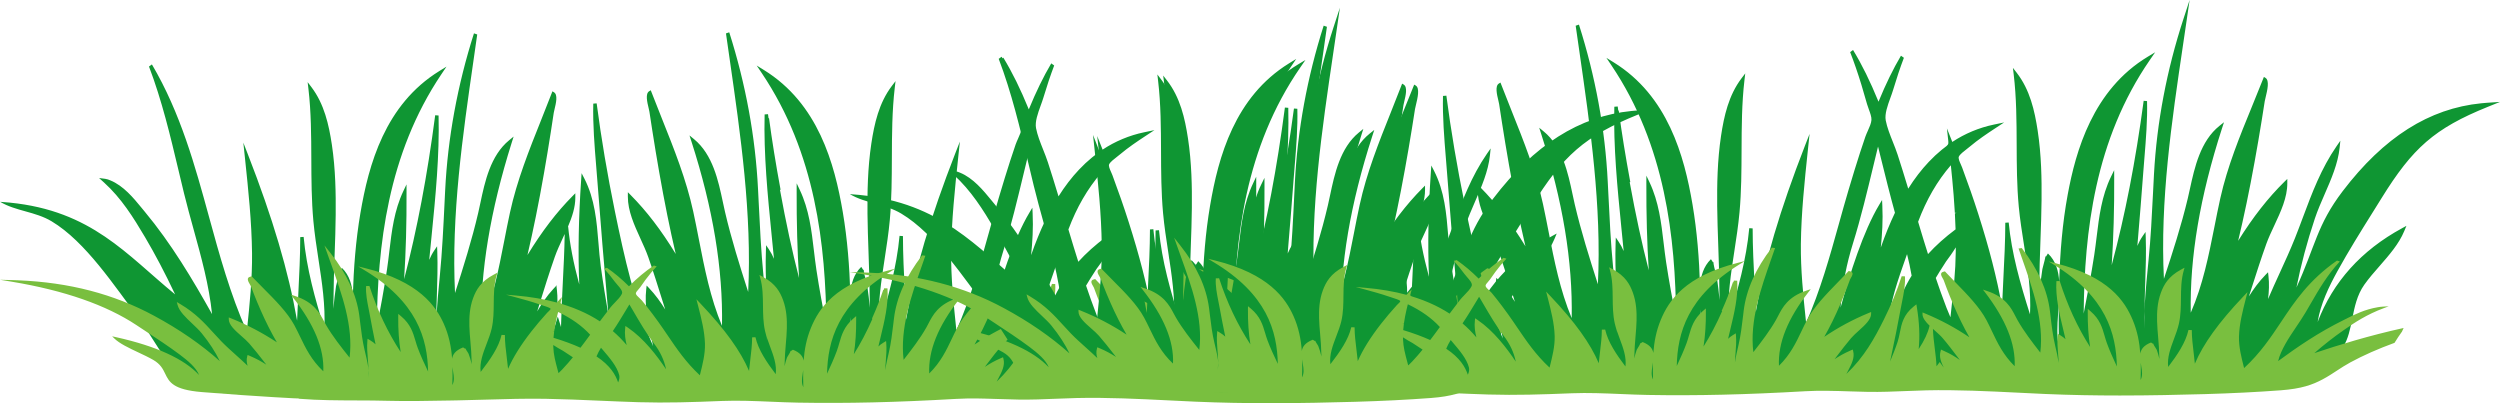
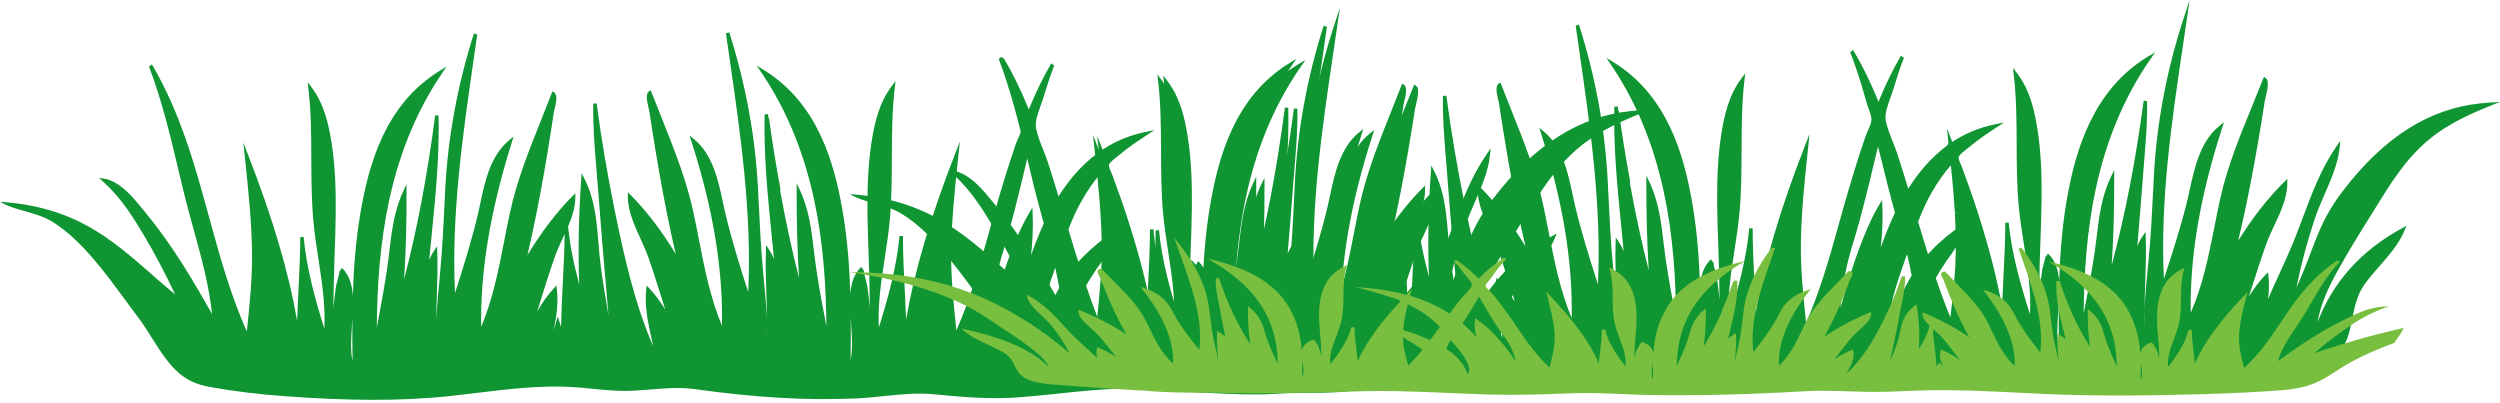
<svg xmlns="http://www.w3.org/2000/svg" id="Layer_1" data-name="Layer 1" viewBox="0 0 3582.12 577.88">
  <defs>
    <style>
      .cls-1 {
        fill: none;
      }

      .cls-1, .cls-2, .cls-3 {
        stroke-width: 0px;
      }

      .cls-2 {
        fill: #79bf3f;
      }

      .cls-3 {
        fill: #0f9633;
      }
    </style>
  </defs>
  <g>
    <path class="cls-3" d="m504.91,455.86v-.25c-.19,20.68-.02,41.26.23,61.65-3.14-15.19-2.08-31.26-1.06-46.88.31-4.89.64-9.74.83-14.53Zm120.22,21.5c.14,4.29.27,8.61.27,12.92-.29-6.8-.43-13.63-.46-20.43.04,2.52.13,5.01.19,7.51Zm473.68-1.54c.06-2.54.14-5.1.19-7.68-.02,6.68-.14,13.34-.44,20,0-4.13.13-8.24.25-12.32Zm120.19-21.52c.04.86.1,1.69.13,2.52.19,4.23.46,8.49.72,12.8.98,15.36,1.98,31.11-1.06,46.05.23-20.31.39-40.79.21-61.37Zm513.11-5.62c.06-1.62.16-3.31.25-5.04-.21,21.62-.02,43.14.23,64.47-3.29-15.11-2.25-31.09-1.23-46.67.29-4.29.56-8.55.75-12.76Zm-925.67-44.17c-1.08,20.99-2.19,42.57-2.6,64.07l-4.6-15.11-5.95,19.77c3.85-18.67,6.89-37.77,4.74-57.12l-.65-5.74.19-1.46-.31.31-.04-.37-.73,1.21-3.91,4.22c-8.85,9.51-16.23,20.5-22.83,31.88.96-3.08,1.91-6.15,2.87-9.22,7.03-22.68,14.31-46.11,22.35-68.96,2.97-8.49,7.01-17.23,11.29-26.49.96-2.06,1.91-4.12,2.85-6.18-.31,23.14-1.52,46.51-2.68,69.19Zm673.17-98.65l-.4-8.26-3.99,6.66c-23.12,38.48-42.01,98.55-55.49,147.64,2.83-33.27,8.55-62.64,17.97-92.79,10.94-35.1,20.39-74.43,29.53-112.45,2.06-8.53,4.12-17.1,6.2-25.64,1.35,5.45,2.71,10.93,4.06,16.38,6.45,26.11,13.13,53.08,20.18,78.48-7.22,15.09-13.92,31.53-20.29,49.8,1.97-18.83,3.23-39.22,2.23-59.82Zm41.98,100.15c-20.12,32.34-27.9,65.23-31.67,92.6-1.56-8.33-2.52-17.38-1.6-26.04,3.24-30.92,13.9-61.13,24.19-90.36.83-2.36,1.65-4.7,2.48-7.05,2.6,10.19,4.79,20.37,6.6,30.86Zm47.13-16.9l2.14-3.35c4.54-6.03,9.53-12.94,13.98-20.31,0,2.06-.02,4.14-.04,6.22-.12,7.68-.35,14.46-.66,20.73-.33,6.43-.81,12.96-1.37,19.56-.13,1.48-.27,2.98-.42,4.48l-.52,5.35c-.31,3.45-.65,6.91-1,10.36l-2.91,26.74c-.25,2.21-.5,4.41-.73,6.62l-.68-1.5c-1.73-3.91-3.39-7.86-4.93-11.9-2.87-7.43-5.66-14.94-8.36-22.53-1.12-3.12-2.22-6.32-3.3-9.49l-2.08-6.02c-.56-1.6-1.1-3.2-1.66-4.81,4.03-6.93,8.36-13.65,12.56-20.14Zm14.77-73.04l2.42-.21-2.37,1c.46,8.12.77,15.61,1,22.81-15.03,11.2-28.3,23.08-39.49,35.42l-.33-1.06c-2.04-6.47-4.08-12.97-6.08-19.48l-2.46-8.12c-1.79-5.89-3.58-11.76-5.32-17.65,11.94-31.75,27.32-58.32,46.89-80.99.6,5.87,1.19,11.76,1.75,17.62l.29,2.98c.69,7.41,1.35,14.8,1.96,22.2l.14,2.04c.62,7.8,1.17,15.62,1.6,23.43Zm598.77-.83c4.26-6.83,8.53-13.66,12.75-20.48,44.28-71.43,75.51-99.71,152.2-130.67l17.39-7.04-18.29,1.21c-2.85.19-5.7.44-8.53.75-74.66,7.41-139.63,48.61-198.59,125.96-37.03,48.58-39.28,79.22-66.23,137.98,6.45-32.52,15.32-65.69,26.42-98.9,3.87-11.55,9.01-23.35,13.98-34.77,9.39-21.52,19.08-43.74,21.48-66.63l1.04-9.99-5.33,7.68c-22.16,32.07-35.43,67.59-48.27,101.96-3.68,9.87-7.5,20.08-11.45,29.99-6.68,16.75-14.4,33.6-21.87,49.9-5.59,12.21-11.32,24.72-16.69,37.33,1.38-10.8,1.87-21.89.59-33.07l-.6-5.33-3.37,3.44c-9.57,9.8-17.39,20.56-24.03,31.15,1.5-4.61,2.95-9.22,4.45-13.85,6.47-20.23,13.19-41.12,20.53-61.51,3.1-8.59,7.14-17.22,11.43-26.36,9.17-19.6,18.64-39.87,18.58-60.38v-6.2l-3.96,3.87c-23.57,23.18-44.9,50.36-66.45,84.77,8.35-34.7,16.08-71.93,23.57-113.22,3.62-19.89,7.04-39.8,10.15-59.16,1.5-9.19,2.96-18.41,4.37-27.63.16-1.17.65-3.06,1.21-5.33,2.49-10.34,5.93-24.51-.25-28.17l-2.18-1.29-1.06,2.68c-5.22,13.28-10.61,26.42-15.96,39.52-17.35,42.3-35.27,86.04-45.42,131.59-3,13.48-5.74,27.3-8.38,40.68-8.18,41.16-16.6,83.65-33.98,123.34-1.47-79.9,13.19-166.47,44.8-264.2l2.83-8.72-6.41,5.12c-27.44,21.89-35.75,59.82-42.4,90.29-1.06,4.83-2.08,9.49-3.12,13.9-9.23,38.73-21.74,77.43-34.16,115.07-5.66-111.87,11.09-225.11,27.32-334.72,1.77-12.01,3.56-24.01,5.3-36l4.19-28.74-8.84,27.09c-23.97,73.41-38.18,148.3-42.22,222.57-.5,9.36-.96,18.73-1.44,28.07-1.56,31.19-3.18,63.44-6.35,95.15-2.02,20.17-4.08,41.03-5.34,61.99-.43,7.07-.21,14.54,0,21.76.13,4.83.27,9.7.23,14.51-1.11-22.68-.33-45.53.43-67.79.71-20.79,1.44-42.26.66-63.42l-.29-7.6-4.02,5.79c-3.18,4.58-5.68,9.39-7.69,14.17,3.35-39.26,6.18-74.72,8.49-105.69.52-6.97,1.11-13.94,1.67-20.93,2.16-26.51,4.41-53.92,3.73-80.86l-4.85-.39c-11.63,86.75-26.65,164.05-45.8,235.44,2.6-39.16,3.79-80.44,3.58-125.35l-.04-10.72-4.48,9.2c-13.52,27.78-17.14,57.56-20.64,86.38-1.06,8.57-2.14,17.45-3.45,26.09-4.29,27.95-9.74,56.22-15.12,83.78,1.1-117.15,15.85-248.78,94.92-363.5l7.51-10.9-10.44,6.28c-78.98,47.53-103.39,135.52-114.87,197.6-7.66,41.34-10.96,83.11-12.21,124.64-.94-14.84-4.7-29.47-16.14-40.22l-2.96,4.75c-.48-.46-.64-1.04-.64-1.21.16,1.85-2.06,10.05-3,13.55-.69,2.48-1.21,4.49-1.35,5.3-1.81,11.47-3.27,23.31-4.49,36.23-.07.54-.11,1.08-.17,1.62.19-14.9.39-30.09.79-45.07.29-11.92.73-23.83,1.17-35.75.66-18.34,1.35-37.29,1.52-55.98.27-29.43-.19-64.26-5.57-99.44-4.37-28.68-11.07-58.58-30.21-83.15l-5.28-6.78,1.12,9.28c3.99,33.33,4.14,67.44,4.26,100.44.1,29.2.23,59.41,3.02,89.14,1.73,18.35,4.66,36.93,7.49,54.89,5.12,32.58,10.42,66.15,8.61,99.46-14.02-44.17-26.42-87.64-30.54-131.65l-4.87.33c-.04,26.51-1.41,53.47-2.75,79.57-.71,13.4-1.4,27.07-1.91,40.79-7.28-40.62-18.49-84.36-34.06-132.93-6.78-21.22-14.36-43.01-23.14-66.57-.5-1.39-1.18-2.91-1.9-4.47-1.75-3.91-3.95-8.76-2.77-11.2,1.58-3.27,7.34-7.72,11.57-10.97,1.6-1.24,3.1-2.41,4.32-3.45,11.53-9.7,24.53-18.42,35.81-25.83l13.17-8.65-14.73,3.08c-21.21,4.41-41.74,13-59.55,24.87l-7.72-19.44,2,18.31c.5,4.66-.5,5.59-5.39,9.23-1.18.9-2.51,1.87-3.97,3.08-6.38,5.22-12.46,10.88-18.58,17.36-10.65,11.26-20.33,23.84-29.5,38.41-5.74-19.04-10.48-34.19-15.15-48.59-2-6.14-4.49-12.42-6.91-18.5-4.03-10.13-8.2-20.62-10.15-30.67-1.76-9.18,2.69-21.39,6.6-32.19,1.44-3.93,2.79-7.64,3.85-11.17,5.06-16.94,10.17-32.13,15.56-46.4l-4.19-3.02c-11.32,19.21-21.6,40.27-32.17,65.92-12.01-29.36-23.66-53-36.49-74.08l-4.14,3.08c5.51,14.13,10.78,29.36,16.07,46.57,2.64,8.59,5.3,17.75,8.14,27.93.62,2.26,1.56,4.8,2.54,7.45,1.89,5.18,4.08,11.05,3.76,15.23-.33,4.7-2.78,10.18-5.16,15.46-1.29,2.89-2.62,5.86-3.62,8.7-2.6,7.57-5.12,15.17-7.6,22.79-5.06,15.62-10.15,32.17-16.54,53.66-4.75,15.98-9.3,32.38-13.72,48.23-13.12,47.15-26.7,95.8-47.02,141.68l-.33-3.18c-3.73-35.85-7.57-72.95-7.14-109.55.54-44.76,5.35-90.18,9.98-134.13l2.5-23.7-6.58,16.86c-35.6,91.35-58.28,167.86-70.47,238.19-.5-13.48-1.17-26.92-1.83-40.12-1.31-26.07-2.65-53.02-2.68-79.51l-4.87-.33c-4.08,44.63-16.52,89.18-29.67,131.4-1.71-33.23,3.43-66.71,8.43-99.21,2.77-17.96,5.6-36.54,7.28-54.91,2.72-29.71,2.83-59.93,2.95-89.13.13-33,.25-67.11,4.16-100.44l1.11-9.45-5.31,6.97c-18.54,24.47-25.07,54.08-29.36,82.44-5.35,35.52-5.8,70.79-5.53,100.61.19,18.56.85,37.39,1.5,55.6.42,11.84.83,23.66,1.14,35.5.34,14.48.57,29.17.73,43.59-.95-10.55-2.16-20.85-3.58-30.65-.15-1.08-.63-2.95-1.54-6.45-1.21-4.6-4.02-15.38-3.62-17.69-.02.13-.16.54-.52.89,0,0-3.01-4.72-3.04-4.66-10.8,10.44-14.6,24.42-15.65,38.7-1.2-38.97-4.18-78.18-10.79-117.17-11.82-69.6-35.35-155.64-113.04-203.61l-10.34-6.37,7.36,10.94c77.09,114.72,91.49,246.06,92.55,362.96-5.1-26.7-10.22-54.1-14.34-81.15-1.37-9.07-2.48-18.46-3.56-27.51-3.41-28.98-6.93-58.97-20.23-86.98l-4.49-9.49-.04,10.99c-.14,44.99.98,86.02,3.45,124.64-9.86-38.1-18.7-79.05-27.3-126.2l.82-.25c-6.87-37.06-12.28-70.58-16.54-102.48l-.69.04c-.27-1.94-.52-3.89-.77-5.83l-4.85.37c-1.46,57.39,4.39,116.05,10.03,172.78,1.12,11.19,2.26,22.62,3.35,34.04-1.91-4.55-4.28-9.11-7.24-13.49l-4.03-5.97-.27,7.76c-.72,21.04-.02,42.39.67,63.01.37,11.55.75,23.25.89,34.98-.04-1.02-.08-2.02-.14-3.04-1.21-20.69-3.31-42.2-4.98-59.51-3.41-35.27-5.16-71.1-6.84-105.77l-.88-17.5c-3.72-74.97-17.62-150.67-41.26-224.98l-4.68,1.6c1.7,12.01,3.45,24.01,5.18,36.04,15.79,109.52,32.12,222.63,26.65,334.39-12.09-37.56-24.22-76.16-33.21-114.73-1.04-4.49-2.06-9.26-3.1-14.19-6.43-30.29-14.42-67.98-41.3-90.01l-6.49-5.33,2.87,8.9c30.88,95.87,45.21,182.34,43.71,263.91-16.75-40.04-25.05-82.55-33.1-123.75-2.55-13.11-5.22-26.68-8.09-39.93-9.97-45.88-27.63-90.06-44.71-132.78-5.08-12.7-10.18-25.45-15.11-38.33l-1.06-2.75-2.22,1.35c-5.81,3.52-2.92,15.61-.79,24.42.5,2.08.91,3.87,1.1,5.08,1.31,8.76,2.65,17.48,4.02,26.22,3.14,20.1,6.49,40.35,9.97,60.18,7.57,43.16,15.36,81.72,23.7,117.3-20.95-34.27-41.7-61.36-64.61-84.46l-3.97-4-.02,6.31c-.06,20.47,9.17,40.73,18.1,60.31,4.19,9.16,8.14,17.81,11.17,26.42,7.16,20.41,13.71,41.37,20.06,61.63,1.4,4.48,2.79,8.93,4.2,13.4-6.43-10.49-14.01-21.08-23.22-30.78l-3.39-3.56-.6,5.43c-2.62,23.52,2.42,46.76,7.28,69.23.89,4.03,1.76,8.14,2.62,12.25-26.45-61.4-41.03-126.41-54.74-193.04-10.82-52.77-19.64-104.87-26.18-154.9l-4.84.37c-.75,30.05,1.79,60.6,4.22,90.17.69,8.24,1.37,16.46,1.97,24.65,4.43,59.12,9.36,117.05,14.07,170.86.52,5.91,1.04,11.82,1.54,17.73-3.97-23.24-7.95-47.05-11.11-70.54-1.43-10.82-2.35-22.08-3.24-32.94-2.52-31.09-5.14-63.22-20.29-92.7l-3.89-7.56-.6,8.91c-3.73,54.89-4.64,104.39-2.77,150.55-8.45-31.21-13.55-57.93-15.9-82.88l-.25.02c5.91-13.9,10.57-27.92,10.53-41.51v-6.31l-3.97,4c-22.91,23.11-43.65,50.21-64.61,84.46,8.34-35.58,16.13-74.14,23.7-117.3,3.43-19.6,6.72-39.39,9.74-58.8,1.46-9.2,2.85-18.38,4.22-27.6.19-1.21.63-3,1.12-5.08,2.13-8.82,5.02-20.91-.79-24.42l-2.22-1.35-1.06,2.74c-4.93,12.88-10.05,25.66-15.12,38.38-17.09,42.72-34.75,86.87-44.69,132.76-2.89,13.23-5.54,26.8-8.09,39.93-8.05,41.2-16.36,83.69-33.1,123.71-1.4-79.51,12.94-165.99,43.69-263.9l2.77-8.78-6.38,5.22c-26.88,22-34.87,59.68-41.28,89.98-1.04,4.93-2.06,9.71-3.1,14.21-8.99,38.58-21.12,77.17-33.21,114.73-5.48-111.76,10.84-224.87,26.65-334.39,1.72-12.02,3.47-24.03,5.16-36.04l-4.66-1.61c-23.72,74.5-37.6,150.2-41.28,225.01l-.75,15.31c-1.7,35.37-3.45,71.96-6.95,107.96-2.06,21.18-3.85,40.28-4.98,59.51-.06.81-.1,1.62-.12,2.46.14-11.45.52-22.83.89-34.06.69-20.75,1.4-42.22.65-63.36l-.3-7.74-4.03,5.97c-2.94,4.35-5.3,8.93-7.22,13.48,1.08-11.44,2.22-22.88,3.35-34.08,5.64-56.72,11.47-115.34,10.03-172.75l-4.85-.37c-11.32,86.57-25.92,163.68-44.51,234.84,2.52-38.81,3.64-79.89,3.45-124.77l-.04-10.97-4.49,9.49c-13.19,27.8-16.71,57.56-20.1,86.31-1.01,8.59-2.08,17.5-3.37,26.16-4.16,27.72-9.42,55.79-14.63,83.15,1.06-116.9,15.46-248.24,92.55-362.96l7.34-10.94-10.32,6.38c-77.71,47.97-101.22,133.99-113.04,203.59-6.68,39.33-9.66,78.87-10.84,118.15-.92-14.57-4.56-28.99-15.65-39.72l-3,4.7c-.33-.31-.46-.68-.48-.81.39,2.16-2.25,11.76-3.37,15.85-.89,3.29-1.42,5.21-1.56,6.33-1.54,10.34-2.83,21.31-3.87,32.58.19-14.44.39-29.15.75-43.64.29-11.84.72-23.68,1.14-35.52.65-18.21,1.31-37.04,1.48-55.6.27-29.84-.17-65.11-5.51-100.61-4.29-28.36-10.82-57.99-29.36-82.44l-5.31-6.97,1.11,9.45c3.91,33.33,4.03,67.46,4.16,100.44.1,29.2.23,59.39,2.94,89.08,1.69,18.37,4.54,36.97,7.3,54.95,4.99,32.52,10.13,66.03,8.41,99.27-13.11-41.93-25.53-86.27-29.67-131.46l-4.85.33c-.04,26.49-1.39,53.47-2.68,79.55-.66,13.17-1.33,26.62-1.85,40.1-12.19-70.37-34.87-146.88-70.47-238.21l-6.55-16.86,2.5,23.68c4.66,44.16,9.48,89.81,9.98,134.77.42,36.25-3.41,72.98-7.1,108.5l-.37,3.64c-23.78-53.35-39.22-109.66-54.16-164.2-20.06-73.18-40.78-148.86-81.83-218.43l-4.18,3.02c18.48,48.49,30.54,99.28,42.21,148.36,2.63,11.11,5.27,22.2,7.97,33.27,4.25,17.35,9.09,34.87,13.77,51.81,10.93,39.47,22.18,80.18,26.41,121.29-27.73-49.46-58.26-100.95-96.75-147.14-1.31-1.58-2.68-3.25-4.08-4.95-11.63-14.19-26.09-31.86-45.03-39.56-2.27-.94-4.39-1.81-7.11-2.16l-8.93-1.18,7.22,6.55c24.62,22.29,41.78,49.71,58.63,78.19,14.46,24.45,28.3,50.73,43.11,82.01-69.68-57.03-119.41-119.79-236.96-131.51-4.58-.46-9.15-.81-13.75-1.15,22.52,13.49,50.18,13.84,73.72,27.91,48.91,29.3,90.26,93.2,124.28,138.04,7.16,9.45,13.48,19.54,19.57,29.3,6.43,10.24,13.07,20.82,20.75,30.81,15,19.52,31.21,33.65,61.44,39.12,34.69,6.29,72.09,10.84,111.21,13.59,38.06,2.65,80.04,4.98,124.28,4.98,35.39,0,72.22-1.5,109.56-5.48,12.71-1.35,25.51-2.91,38.39-4.47,44.49-5.41,90.51-10.97,135.31-8.49,10.32.59,20.6,1.6,30.52,2.62,17.54,1.77,35.7,3.6,54.28,2.89,9.57-.37,19.18-1.17,28.5-1.91,20.76-1.7,42.24-3.47,63.5-.5,87.79,12.26,158.96,16.36,230.83,13.34,13.05-.56,26.59-1.96,39.67-3.31,23.74-2.45,48.29-4.99,71.56-2.72,44.25,4.32,81.35,7.43,122.18,4.43,19.08-1.38,38.36-3.44,57.03-5.39,25.99-2.77,52.89-5.62,79.54-6.72,28.78-1.18,57.87.88,85.99,2.89,13.9,1,28.28,2.04,42.49,2.66l10.47.46c30.52,1.4,65.13,2.98,89.76,1.17,15.62-1.14,32.06-1.27,47.98-1.4,27.38-.21,55.67-.43,81.95-5.66l2.43-.43-.06-.94c1.44-.14,2.83-.23,4-.33,1.75-.11,3.24-.23,4.28-.36,9.78-1.29,19.52-2.65,29.26-4.08,17.45-2.56,34.6-5.37,47.59-7.53,19.14-3.19,38.28-6.7,56.92-10.43,42.13-8.43,47.66-36.12,53.51-65.42,3.33-16.73,6.78-34.02,17.38-48.96,6.53-9.2,14.37-18.19,21.99-26.86,13.53-15.46,27.51-31.44,35.16-49.86l3.12-7.51-6.28,3.43c-58.45,31.8-99.04,76.95-120.95,134.38,4.29-26.13,16.04-50.46,28.55-73.16,15.6-28.34,33.29-56.68,50.41-84.07" />
    <rect class="cls-1" y="11.04" width="2364.62" height="562.45" />
-     <path class="cls-2" d="m1849.66,555.47c.23-8.22.39-16.51.21-24.83v.11c.21,1.93.5,3.87.82,5.85,1.01,6.31,2.04,12.76-1.02,18.87Zm-281.39-41.45l-3.83-1.71-.71-.48-.04.14-.29-.13.16.59-.62,2.33c-2.1,7.78.88,15.46,4.64,22.97l-5.82-7.95-4.52,6.08c-.39-8.65-1.47-17.33-2.54-25.78-1.12-9.13-2.31-18.54-2.62-27.84.91.81,1.85,1.64,2.78,2.48,4.19,3.72,8.16,7.24,11.07,10.65,7.86,9.19,14.98,18.64,21.87,27.76.94,1.24,1.87,2.48,2.81,3.72-6.45-4.6-13.69-9.01-22.35-12.83Zm-418.25,22.26c.27-1.73.54-3.45.71-5.14.04-.33.08-.66.13-1.02-.19,8.28-.02,16.52.21,24.7-2.97-6.02-1.99-12.36-1.04-18.54Zm-249.97-66.57l-3.91-2.66-.37,3.31c-.98,8.3.25,16.5,2.18,24.1-6.24-7.37-12.79-13.98-19.87-20.06,6.93-10.22,13.44-21.08,19.77-31.59,1.31-2.19,2.65-4.39,3.97-6.6,2.04,3.45,4.03,6.89,6.06,10.32,8.94,15.32,18.2,31.15,28.92,45.28,9.22,12.13,14.82,23.95,17.58,37.33-13.19-19.74-31.69-43.93-54.33-59.43Zm-14.37,78.24c-3.68-11.01-11.32-24.26-31-37.27,1.77-4.22,3.89-8.32,6.45-12.42.81.96,1.62,1.9,2.43,2.83,10.07,11.78,20.49,23.93,23.68,36.37.89,3.5-.04,7.14-1.56,10.49Zm-45.3-61.26l-2.39,3.27c-1.96,2.62-3.93,5.24-5.93,7.85l-.33.43c-10.97-4.97-23.97-9.76-38.66-14.25.21-2.91.52-5.91.96-9.17l-2.33-.42,2.39.08c.42-3.14.95-6.28,1.56-9.42l.14-.83c.59-2.98,1.23-5.95,1.91-8.93l.27-1.21c.56-2.35,1.12-4.72,1.73-7.1,19.16,9.14,34.21,19.83,45.9,32.61-1.73,2.37-3.48,4.75-5.22,7.1Zm-21.16,27.21l-2.04,2.43c-1.08,1.27-2.14,2.56-3.24,3.83-2.66,3.04-5.37,6.08-8.18,9.05-1.52,1.62-3.16,3.23-4.85,4.81l-.66.58c-.23-.87-.48-1.76-.71-2.64l-2.85-10.76c-.36-1.42-.67-2.79-.98-4.19l-.5-2.14c-.14-.62-.29-1.23-.42-1.81-.54-2.66-1.02-5.28-1.33-7.88-.33-2.52-.54-5.25-.67-8.32-.02-.86-.04-1.69-.04-2.52,4.35,2.97,9.23,5.74,13.69,8.18l2.1,1.35c4.1,2.62,8.32,5.3,12.3,8.09-.54.66-1.08,1.31-1.62,1.93Zm-171.09,37.87c.25-8.59.43-17.25.21-25.95.1.69.19,1.38.27,2.04.16,1.69.43,3.39.71,5.12,1.02,6.26,2.02,12.69-1.18,18.79Zm1575.79-65.07c.85-1.91,1.7-3.83,2.58-5.72-49.56,10.93-93.06,24.32-128,36.06,14.52-12.59,28.05-23.16,42.22-33.01,16.49-11.46,33.29-22.49,57.38-31.46l7.07-2.65-8.76.48c-2.65.14-4.75.5-6.97.85-18.52,3.12-32.67,10.22-44.05,15.94-1.38.69-2.71,1.35-4,2-37.68,18.58-67.56,39.31-94.71,59.22,4.14-16.56,15.15-32.94,25.84-48.84,4.6-6.81,9.33-13.86,13.49-20.85,2.66-4.46,5.22-8.91,7.8-13.38,11.44-19.77,23.24-40.2,41.32-59.72l-4.08-1.23c-40.18,28.01-60.48,58.45-80.1,87.92-14.65,21.95-29.73,44.63-53.02,66.1l-.37-1.47c-3.6-14.3-7.34-29.07-6.95-43.66.5-18.1,5.22-36.47,9.78-54.24l2.45-9.53-6.43,6.78c-34.85,36.75-57.03,67.54-69,95.86-.48-5.41-1.14-10.82-1.79-16.13-1.27-10.51-2.6-21.35-2.62-32.02l-4.77-.13c-4.03,18.19-16.21,36.04-29.04,52.92-1.69-13.4,3.35-26.89,8.24-39.98,2.71-7.24,5.49-14.71,7.14-22.12,2.66-11.95,2.77-24.1,2.89-35.85.11-13.28.23-27.01,4.06-40.44l1.08-3.8-5.18,2.81c-18.17,9.84-24.53,21.77-28.74,33.19-5.24,14.3-5.68,28.49-5.41,40.5.17,7.47.82,15.06,1.46,22.39.42,4.77.83,9.51,1.11,14.27.36,5.85.56,11.76.73,17.59-1.02-4.56-2.29-8.95-3.77-13.11-.16-.48-.66-1.23-1.54-2.56-1.1-1.64-3.68-5.51-3.29-6.38-.02.06-.14.21-.48.33l-2.94-1.9s-.04.02-.04.02c-10.82,4.31-14.37,10.11-15.27,15.96-1.17-15.81-4.08-31.71-10.61-47.54-11.57-28.01-34.6-62.64-110.65-81.95l-10.11-2.58,7.2,4.41c75.44,46.17,89.55,99.05,90.59,146.1-5.1-11.01-10.26-22.31-14.31-33.48-1.27-3.47-2.31-7.05-3.31-10.51-3.33-11.59-6.76-23.55-19.68-34.75l-4.39-3.81-.04,4.41c-.19,18.06.94,34.58,3.37,50.21-18.19-28.63-32.48-59.68-43.55-94.53l-4.74.17c-1.41,23.1,4.31,46.69,9.82,69.52,1.08,4.52,2.2,9.12,3.27,13.72-1.87-1.83-4.19-3.66-7.08-5.41l-3.95-2.42-.27,3.12c-.72,8.51-.04,17.15.62,25.49.38,4.54.75,9.11.88,13.73-.02-.33-.06-.67-.1-1-1.11-7.74-2.87-15.42-4.87-23.95-3.44-14.51-5.16-29.21-6.82-43.45l-.73-6.18c-3.6-30.11-17.18-60.58-40.41-90.56l-4.58.65c1.69,4.83,3.37,9.68,5.08,14.5,15.46,44.1,31.44,89.62,26.07,134.61-11.81-15.13-23.69-30.68-32.48-46.2-1.04-1.81-2.02-3.73-3.06-5.72-6.28-12.19-14.08-27.37-40.41-36.21l-6.24-2.13,2.71,3.54c30.1,39.41,44.13,74.22,42.75,106.22-16.4-16.1-24.51-33.21-32.4-49.79-2.49-5.28-5.1-10.74-7.91-16.07-9.76-18.48-27.05-36.25-43.76-53.44-4.97-5.12-9.98-10.26-14.81-15.44l-1.04-1.12-2.18.56c-5.68,1.41-2.83,6.28-.77,9.82.5.83.92,1.56,1.11,2.06,1.35,3.7,2.72,7.39,4.12,11.09,2.97,7.82,6.2,15.77,9.55,23.68,7.4,17.36,15.04,32.88,23.2,47.22-20.49-13.8-40.82-24.7-63.25-34l-3.87-1.6-.02,2.52c-.04,5.47,4.54,11.13,10.32,16.71h-.25c-2.29,10.05-7.31,20.79-15.56,33.36,1.83-18.58.94-38.5-2.71-60.6l-.59-3.58-3.8,3.04c-14.83,11.86-17.39,24.8-19.87,37.31-.85,4.37-1.77,8.91-3.18,13.26-3.08,9.46-6.97,19.04-10.88,28.4.52-2.4,1.02-4.77,1.52-7.14,4.6-21.66,9.45-44.99,13.77-68.77.6-3.31,1.27-6.61,1.94-9.92,2.39-11.9,4.87-24.2,4.12-36.29l-4.72-.14c-6.41,20.12-15.02,41.1-25.63,62.34-13.42,26.82-27.7,52.98-53.6,77.7.83-1.67,1.71-3.31,2.58-4.93,4.76-9.05,9.69-18.39,7.13-27.88l-.58-2.17-3.33,1.42c-9.03,3.91-16.43,8.18-22.72,12.4,1.37-1.81,2.72-3.6,4.09-5.39,6.2-8.16,12.63-16.61,19.64-24.82,2.98-3.45,6.85-6.95,10.93-10.64,8.74-7.89,17.77-16.02,17.73-24.26l-.02-2.54-3.9,1.61c-22.41,9.3-42.74,20.2-63.23,34,8.16-14.33,15.79-29.84,23.18-47.21,3.41-7.99,6.7-16.13,9.75-24.22,1.35-3.52,2.66-7.04,3.94-10.55.19-.5.6-1.21,1.1-2.06,2.06-3.54,4.91-8.41-.79-9.82l-2.16-.54-1.04,1.11c-4.83,5.18-9.82,10.32-14.82,15.42-16.71,17.21-34,34.98-43.76,53.46-2.81,5.33-5.41,10.77-7.92,16.06-7.87,16.58-16.01,33.69-32.4,49.81-1.46-32.83,12.57-67.64,42.8-106.22l2.79-3.58-6.35,2.12c-26.32,8.88-34.14,24.06-40.43,36.25-1.01,1.98-1.99,3.89-3.04,5.7-8.78,15.52-20.66,31.07-32.48,46.19-5.37-44.99,10.61-90.52,26.07-134.6,1.71-4.83,3.39-9.68,5.06-14.51l-4.56-.65c-23.16,29.93-36.75,60.39-40.41,90.56l-.83,7.05c-1.66,13.95-3.37,28.39-6.7,42.57-1.64,6.95-3.68,15.63-4.89,23.95-.06.39-.1.81-.12,1.23.12-4.72.5-9.45.87-14.08.67-8.3,1.35-16.9.65-25.37l-.27-3.12-3.95,2.42c-2.89,1.75-5.2,3.58-7.08,5.41,1.06-4.6,2.17-9.18,3.27-13.69,5.51-22.83,11.24-46.44,9.82-69.55l-4.74-.16c-.25.79-.5,1.58-.75,2.35l-.66-.02c-4.2,12.83-9.49,26.34-16.21,41.26l.79.1c-8.38,18.98-17.06,35.46-26.71,50.79,2.43-15.55,3.53-32.06,3.37-50.17l-.02-4.43-4.41,3.83c-13,11.28-16.46,23.35-19.81,35-1.04,3.67-2.12,7.43-3.47,11.09-4.02,10.88-9.03,21.91-14.02,32.64,1.04-47.04,15.13-99.9,90.59-146.09l7.2-4.41-10.11,2.58c-76.07,19.29-99.08,53.93-110.65,81.94-6.49,15.71-9.4,31.48-10.59,47.18-1.01-5.74-4.72-11.38-15.29-15.59,0-.02-.02-.02-.04-.02l-2.93,1.89c-.36-.14-.5-.29-.52-.35.39.94-2.36,5.26-3.54,7.11-.89,1.41-1.38,2.16-1.52,2.6-1.37,3.93-2.54,8.09-3.49,12.34.16-5.8.37-11.72.72-17.55.29-4.77.71-9.53,1.11-14.29.65-7.33,1.29-14.92,1.46-22.39.27-11.98-.17-26.19-5.41-40.49-4.18-11.4-10.57-23.33-28.73-33.17l-5.18-2.81,1.08,3.79c3.8,13.42,3.93,27.15,4.06,40.43.13,11.76.23,23.91,2.89,35.88,1.64,7.4,4.43,14.88,7.13,22.1,4.89,13.09,9.93,26.57,8.24,39.95-12.86-17-25.05-34.94-29.05-52.9l-4.77.12c-.04,10.68-1.35,21.52-2.62,32-.64,5.31-1.29,10.72-1.79,16.15-11.94-28.3-34.14-59.1-68.99-95.87l-6.43-6.8,2.46,9.55c4.54,17.69,9.23,35.98,9.78,54,.42,14.73-3.35,29.65-7.01,44.09l-.31,1.29c-19.89-18.48-33.16-38.06-46.02-57.04-4.33-6.38-8.8-12.99-13.44-19.41-6.24-8.65-11.23-15.32-16.19-21.6-2.41-3.06-4.89-6.12-7.43-9.18-.95-1.14-2.26-2.33-3.53-3.5-2.31-2.14-4.72-4.35-5.06-6.22-.3-1.69,1.83-4.06,3.7-6.14.95-1.06,1.85-2.08,2.48-3,2.77-4.1,5.37-7.79,7.97-11.24,5.16-6.93,10.3-13.06,15.71-18.75l-4.06-1.25c-12.56,8.49-23.97,18.02-35.7,29.82-10.36-10.32-20.43-18.8-31.5-26.53l-4.1,1.21c5.28,5.76,10.28,11.88,15.26,18.69,1.04,1.41,2.35,2.91,3.74,4.49,3.85,4.35,8.2,9.26,6.47,12.96-1.91,4.04-5.99,8.26-9.92,12.34-2.37,2.46-4.83,4.99-6.78,7.45-4.56,5.8-9.2,11.9-14.84,19.56-8.96-5.86-18.45-10.93-28.88-15.46-5.99-2.6-11.92-4.89-18.19-6.99-1.41-.48-2.72-.88-3.89-1.23-4.77-1.47-5.77-1.85-5.27-3.72l1.94-7.37-7.54,7.83c-17.45-4.79-37.53-8.24-58.29-10.01l-14.42-1.24,12.9,3.49c11.05,2.98,23.76,6.47,35.04,10.39,1.21.42,2.69.89,4.25,1.37,4.12,1.33,9.78,3.12,11.32,4.43,1.17.98-.98,2.94-2.71,4.49-.68.65-1.35,1.25-1.85,1.81-8.59,9.49-16,18.25-22.66,26.8-15.23,19.54-26.19,37.14-33.31,53.5-.52-5.51-1.21-11.03-1.9-16.42-1.29-10.51-2.64-21.35-2.68-32.02l-4.74-.15c-4.06,17.73-16.21,35.23-29.92,53-1.77-13.4,3.41-26.93,8.44-40.04,2.77-7.22,5.62-14.71,7.33-22.1,2.72-11.96,2.83-24.12,2.94-35.88.14-13.28.27-27.01,4.18-40.43l1.11-3.74-5.18,2.75c-18.73,9.88-25.28,21.93-29.59,33.46-5.26,14.17-5.7,28.17-5.45,40.03.16,7.51.85,15.15,1.5,22.54.43,4.78.85,9.57,1.14,14.37.37,6.04.59,12.15.77,18.15-.07-.23-.11-.44-.15-.67-1.2-5.18-2.64-9.97-4.43-14.56-.13-.33-.63-1.15-1.29-2.14-.94-1.41-3.12-4.7-2.94-5.45-.02.07-.16.29-.64.48l-2.92-1.89c-11.17,4.33-14.88,10.22-15.77,16.19-1.23-16.73-4.48-33.54-11.96-50.17-11.23-24.99-35.14-60.41-112.44-79.55l-10.21-2.52,7.34,4.39c77.4,46.18,91.82,99.15,92.9,146.3-5.28-11.09-10.61-22.47-14.8-33.71-1.31-3.47-2.37-7.05-3.39-10.51-3.43-11.59-6.97-23.6-20.2-34.77l-4.37-3.7-.06,4.31c-.19,18.08.96,34.69,3.52,50.46-18.75-28.74-33.45-59.85-44.84-94.76l-4.74.14c-.66,10.86,1.52,21.89,3.64,32.57.56,2.81,1.12,5.62,1.64,8.41,2.25,12.47,5.04,26.74,8.3,42.55-1.98-1.93-4.43-3.87-7.54-5.7l-3.93-2.33-.27,3.06c-.77,8.51-.04,17.16.64,25.51.73,8.97,1.5,18.17.44,27.3-.04-1.93.08-3.91.21-5.82.21-2.92.42-5.93,0-8.76-1.23-8.45-3.27-16.83-5.24-24.97-3.08-12.76-4.66-25.74-6.2-38.29-.45-3.76-.91-7.53-1.41-11.29-3.95-29.9-17.85-60.03-41.32-89.6l-8.63-10.88,4.08,11.55c1.7,4.83,3.45,9.66,5.2,14.51,15.88,44.11,32.27,89.68,26.74,134.73-12.17-15.17-24.39-30.75-33.44-46.32-1.04-1.79-2.04-3.67-3.08-5.6-6.51-12.28-14.63-27.53-41.49-36.35l-6.29-2.06,2.77,3.52c30.93,39.33,45.32,74.18,43.86,106.35-17.02-15.98-25.26-33.09-33.25-49.65-2.6-5.39-5.28-10.95-8.22-16.38-9.92-18.33-27.49-35.94-44.46-52.98-5.24-5.26-10.53-10.55-15.61-15.9l-1.04-1.08-2.16.52c-6.03,1.48-2.69,7.18-.23,11.34.54.91,1,1.67,1.18,2.14,1.37,3.7,2.81,7.4,4.26,11.13,3.06,7.79,6.41,15.79,9.95,23.8,7.33,16.61,14.92,31.59,23.07,45.57-21.1-13.86-41.98-24.8-65.06-34.13l-3.85-1.56-.02,2.49c-.06,8.26,9.22,16.42,18.21,24.31,4.18,3.68,8.14,7.16,11.17,10.61,7.2,8.22,13.75,16.62,20.09,24.76,1.46,1.87,2.92,3.72,4.37,5.57-6.51-4.26-14.17-8.59-23.55-12.53l-3.29-1.4-.59,2.14c-1.24,4.49-.77,8.97.59,13.32-5.27-5.08-10.86-10.12-16.36-15.04-7.3-6.53-14.86-13.32-21.39-20.06-3.87-4-7.62-8.12-11.22-12.09-12.57-13.82-25.55-28.13-47.25-41.03l-5.22-3.08,1.04,4.02c2.33,9.22,11.82,18.17,20.99,26.82,4.87,4.6,9.92,9.34,13.69,13.98,10.88,13.38,19.56,26.72,25.88,39.83-26.38-23.66-58.05-45.53-94.31-65.06-57.71-31.13-121.3-47.71-194.39-50.71-2.77-.13-5.56-.21-8.35-.3l-17.91-.48,17.04,2.81c75.05,12.47,135.09,33.38,178.45,62.14,4.14,2.75,8.3,5.5,12.48,8.24,16.75,11.03,34.06,22.43,49.33,33.83,12.24,9.14,23.76,18.94,27.96,29.44-21.45-23.11-61.21-41.28-118.41-54.08l-6.16-1.37,3.06,3.01c7.51,7.41,21.2,13.84,34.43,20.06,7.45,3.49,15.12,7.11,21.51,10.82,10.38,6.02,13.75,12.97,17.02,19.71,5.72,11.8,11.13,22.93,52.39,26.32,18.22,1.5,36.97,2.91,55.7,4.2,12.71.88,29.5,2,46.6,3.04,9.51.59,19.06,1.12,28.61,1.62,1.02.06,2.52.13,4.2.16,1.15.02,2.52.07,3.93.13l-.08.37,2.37.19c25.74,2.1,53.45,2.19,80.23,2.27,15.58.06,31.69.1,46.98.56,24.12.72,57.99.08,87.86-.46l10.24-.19c13.92-.25,27.98-.66,41.59-1.08,27.55-.82,55.99-1.64,84.19-1.17,26.07.46,52.41,1.6,77.86,2.71,18.26.79,37.14,1.6,55.8,2.18,39.97,1.19,76.3-.04,119.61-1.79,22.76-.91,46.79.1,70.04,1.08,12.82.54,26.07,1.12,38.85,1.33,70.33,1.23,140.03-.42,225.95-5.35,20.79-1.2,41.82-.5,62.15.19,9.11.31,18.54.63,27.9.77,18.2.27,35.95-.46,53.14-1.17,9.71-.4,19.76-.81,29.88-1.06,43.84-1,88.89,1.25,132.45,3.41,12.59.65,25.14,1.27,37.55,1.81,36.58,1.6,72.61,2.2,107.26,2.2,43.3,0,84.42-.94,121.66-2,38.29-1.1,74.92-2.93,108.86-5.47,29.61-2.2,45.46-7.88,60.15-15.75,7.53-4.02,14-8.28,20.28-12.4,6-3.93,12.18-7.99,19.19-11.78,18.62-10.12,39.95-19.52,63.4-28.07,3.29-5.37,6.76-10.59,10.4-15.69" />
    <rect class="cls-1" y="350.84" width="2226.72" height="226.98" />
  </g>
  <g>
    <path class="cls-3" d="m1722.41,444.84v-.25c-.19,20.68-.02,41.26.23,61.65-3.14-15.19-2.08-31.26-1.06-46.88.31-4.89.64-9.74.83-14.53Zm120.22,21.5c.14,4.29.27,8.61.27,12.92-.29-6.8-.43-13.63-.46-20.43.04,2.52.13,5.01.19,7.51Zm473.68-1.54c.06-2.54.14-5.1.19-7.68-.02,6.68-.14,13.34-.44,20,0-4.13.13-8.24.25-12.32Zm120.19-21.52c.04.86.1,1.69.13,2.52.19,4.23.46,8.49.72,12.8.98,15.36,1.98,31.11-1.06,46.05.23-20.31.39-40.79.21-61.37Zm513.11-5.62c.06-1.62.16-3.31.25-5.04-.21,21.62-.02,43.14.23,64.47-3.29-15.11-2.25-31.09-1.23-46.67.29-4.29.56-8.55.75-12.76Zm-925.67-44.17c-1.08,20.99-2.19,42.57-2.6,64.07l-4.6-15.11-5.95,19.77c3.85-18.67,6.89-37.77,4.74-57.12l-.65-5.74.19-1.46-.31.31-.04-.37-.73,1.21-3.91,4.22c-8.85,9.51-16.23,20.5-22.83,31.88.96-3.08,1.91-6.15,2.87-9.22,7.03-22.68,14.31-46.11,22.35-68.96,2.97-8.49,7.01-17.23,11.29-26.49.96-2.06,1.91-4.12,2.85-6.18-.31,23.14-1.52,46.51-2.68,69.19Zm673.17-98.65l-.4-8.26-3.99,6.66c-23.12,38.48-42.01,98.55-55.49,147.64,2.83-33.27,8.55-62.64,17.97-92.79,10.94-35.1,20.39-74.43,29.53-112.45,2.06-8.53,4.12-17.1,6.2-25.64,1.35,5.45,2.71,10.93,4.06,16.38,6.45,26.11,13.13,53.08,20.18,78.48-7.22,15.09-13.92,31.53-20.29,49.8,1.97-18.83,3.23-39.22,2.23-59.82Zm41.98,100.15c-20.12,32.34-27.9,65.23-31.67,92.6-1.56-8.33-2.52-17.38-1.6-26.04,3.24-30.92,13.9-61.13,24.19-90.36.83-2.36,1.65-4.7,2.48-7.05,2.6,10.19,4.79,20.37,6.6,30.86Zm47.13-16.9l2.14-3.35c4.54-6.03,9.53-12.94,13.98-20.31,0,2.06-.02,4.14-.04,6.22-.12,7.68-.35,14.46-.66,20.73-.33,6.43-.81,12.96-1.37,19.56-.13,1.48-.27,2.98-.42,4.48l-.52,5.35c-.31,3.45-.65,6.91-1,10.36l-2.91,26.74c-.25,2.21-.5,4.41-.73,6.62l-.68-1.5c-1.73-3.91-3.39-7.86-4.93-11.9-2.87-7.43-5.66-14.94-8.36-22.53-1.12-3.12-2.22-6.32-3.3-9.49l-2.08-6.02c-.56-1.6-1.1-3.2-1.66-4.81,4.03-6.93,8.36-13.65,12.56-20.14Zm14.77-73.04l2.42-.21-2.37,1c.46,8.12.77,15.61,1,22.81-15.03,11.2-28.3,23.08-39.49,35.42l-.33-1.06c-2.04-6.47-4.08-12.97-6.08-19.48l-2.46-8.12c-1.79-5.89-3.58-11.76-5.32-17.65,11.94-31.75,27.32-58.32,46.89-80.99.6,5.87,1.19,11.76,1.75,17.62l.29,2.98c.69,7.41,1.35,14.8,1.96,22.2l.14,2.04c.62,7.8,1.17,15.62,1.6,23.43Zm598.77-.83c4.26-6.83,8.53-13.66,12.75-20.48,44.28-71.43,75.51-99.71,152.2-130.67l17.39-7.04-18.29,1.21c-2.85.19-5.7.44-8.53.75-74.66,7.41-139.63,48.61-198.59,125.96-37.03,48.58-39.28,79.22-66.23,137.98,6.45-32.52,15.32-65.69,26.42-98.9,3.87-11.55,9.01-23.35,13.98-34.77,9.39-21.52,19.08-43.74,21.48-66.63l1.04-9.99-5.33,7.68c-22.16,32.07-35.43,67.59-48.27,101.96-3.68,9.87-7.5,20.08-11.45,29.99-6.68,16.75-14.4,33.6-21.87,49.9-5.59,12.21-11.32,24.72-16.69,37.33,1.38-10.8,1.87-21.89.59-33.07l-.6-5.33-3.37,3.44c-9.57,9.8-17.39,20.56-24.03,31.15,1.5-4.61,2.95-9.22,4.45-13.85,6.47-20.23,13.19-41.12,20.53-61.51,3.1-8.59,7.14-17.22,11.43-26.36,9.17-19.6,18.64-39.87,18.58-60.38v-6.2l-3.96,3.87c-23.57,23.18-44.9,50.36-66.45,84.77,8.35-34.7,16.08-71.93,23.57-113.22,3.62-19.89,7.04-39.8,10.15-59.16,1.5-9.19,2.96-18.41,4.37-27.63.16-1.17.65-3.06,1.21-5.33,2.49-10.34,5.93-24.51-.25-28.17l-2.18-1.29-1.06,2.68c-5.22,13.28-10.61,26.42-15.96,39.52-17.35,42.3-35.27,86.04-45.42,131.59-3,13.48-5.74,27.3-8.38,40.68-8.18,41.16-16.6,83.65-33.98,123.34-1.47-79.9,13.19-166.47,44.8-264.2l2.83-8.72-6.41,5.12c-27.44,21.89-35.75,59.82-42.4,90.29-1.06,4.83-2.08,9.49-3.12,13.9-9.23,38.73-21.74,77.43-34.16,115.07-5.66-111.87,11.09-225.11,27.32-334.72,1.77-12.01,3.56-24.01,5.3-36l4.19-28.74-8.84,27.09c-23.97,73.41-38.18,148.3-42.22,222.57-.5,9.36-.96,18.73-1.44,28.07-1.56,31.19-3.18,63.44-6.35,95.15-2.02,20.17-4.08,41.03-5.34,61.99-.43,7.07-.21,14.54,0,21.76.13,4.83.27,9.7.23,14.51-1.11-22.68-.33-45.53.43-67.79.71-20.79,1.44-42.26.66-63.42l-.29-7.6-4.02,5.79c-3.18,4.58-5.68,9.39-7.69,14.17,3.35-39.26,6.18-74.72,8.49-105.69.52-6.97,1.11-13.94,1.67-20.93,2.16-26.51,4.41-53.92,3.73-80.86l-4.85-.39c-11.63,86.75-26.65,164.05-45.8,235.44,2.6-39.16,3.79-80.44,3.58-125.35l-.04-10.72-4.48,9.2c-13.52,27.78-17.14,57.56-20.64,86.38-1.06,8.57-2.14,17.45-3.45,26.09-4.29,27.95-9.74,56.22-15.12,83.78,1.1-117.15,15.85-248.78,94.92-363.5l7.51-10.9-10.44,6.28c-78.98,47.53-103.39,135.52-114.87,197.6-7.66,41.34-10.96,83.11-12.21,124.64-.94-14.84-4.7-29.47-16.14-40.22l-2.96,4.75c-.48-.46-.64-1.04-.64-1.21.16,1.85-2.06,10.05-3,13.55-.69,2.48-1.21,4.49-1.35,5.3-1.81,11.47-3.27,23.31-4.49,36.23-.07.54-.11,1.08-.17,1.62.19-14.9.39-30.09.79-45.07.29-11.92.73-23.83,1.17-35.75.66-18.34,1.35-37.29,1.52-55.98.27-29.43-.19-64.26-5.57-99.44-4.37-28.68-11.07-58.58-30.21-83.15l-5.28-6.78,1.12,9.28c3.99,33.33,4.14,67.44,4.26,100.44.1,29.2.23,59.41,3.02,89.14,1.73,18.35,4.66,36.93,7.49,54.89,5.12,32.58,10.42,66.15,8.61,99.46-14.02-44.17-26.42-87.64-30.54-131.65l-4.87.33c-.04,26.51-1.41,53.47-2.75,79.57-.71,13.4-1.4,27.07-1.91,40.79-7.28-40.62-18.49-84.36-34.06-132.93-6.78-21.22-14.36-43.01-23.14-66.57-.5-1.39-1.18-2.91-1.9-4.47-1.75-3.91-3.95-8.76-2.77-11.2,1.58-3.27,7.34-7.72,11.57-10.97,1.6-1.24,3.1-2.41,4.32-3.45,11.53-9.7,24.53-18.42,35.81-25.83l13.17-8.65-14.73,3.08c-21.21,4.41-41.74,13-59.55,24.87l-7.72-19.44,2,18.31c.5,4.66-.5,5.59-5.39,9.23-1.18.9-2.51,1.87-3.97,3.08-6.38,5.22-12.46,10.88-18.58,17.36-10.65,11.26-20.33,23.84-29.5,38.41-5.74-19.04-10.48-34.19-15.15-48.59-2-6.14-4.49-12.42-6.91-18.5-4.03-10.13-8.2-20.62-10.15-30.67-1.76-9.18,2.69-21.39,6.6-32.19,1.44-3.93,2.79-7.64,3.85-11.17,5.06-16.94,10.17-32.13,15.56-46.4l-4.19-3.02c-11.32,19.21-21.6,40.27-32.17,65.92-12.01-29.36-23.66-53-36.49-74.08l-4.14,3.08c5.51,14.13,10.78,29.36,16.07,46.57,2.64,8.59,5.3,17.75,8.14,27.93.62,2.26,1.56,4.8,2.54,7.45,1.89,5.18,4.08,11.05,3.76,15.23-.33,4.7-2.78,10.18-5.16,15.46-1.29,2.89-2.62,5.86-3.62,8.7-2.6,7.57-5.12,15.17-7.6,22.79-5.06,15.62-10.15,32.17-16.54,53.66-4.75,15.98-9.3,32.38-13.72,48.23-13.12,47.15-26.7,95.8-47.02,141.68l-.33-3.18c-3.73-35.85-7.57-72.95-7.14-109.55.54-44.76,5.35-90.18,9.98-134.13l2.5-23.7-6.58,16.86c-35.6,91.35-58.28,167.86-70.47,238.19-.5-13.48-1.17-26.92-1.83-40.12-1.31-26.07-2.65-53.02-2.68-79.51l-4.87-.33c-4.08,44.63-16.52,89.18-29.67,131.4-1.71-33.23,3.43-66.71,8.43-99.21,2.77-17.96,5.6-36.54,7.28-54.91,2.72-29.71,2.83-59.93,2.95-89.13.13-33,.25-67.11,4.16-100.44l1.11-9.45-5.31,6.97c-18.54,24.47-25.07,54.08-29.36,82.44-5.35,35.52-5.8,70.79-5.53,100.61.19,18.56.85,37.39,1.5,55.6.42,11.84.83,23.66,1.14,35.5.34,14.48.57,29.17.73,43.59-.95-10.55-2.16-20.85-3.58-30.65-.15-1.08-.63-2.95-1.54-6.45-1.21-4.6-4.02-15.38-3.62-17.69-.02.13-.16.54-.52.89,0,0-3.01-4.72-3.04-4.66-10.8,10.44-14.6,24.42-15.65,38.7-1.2-38.97-4.18-78.18-10.79-117.17-11.82-69.6-35.35-155.64-113.04-203.61l-10.34-6.37,7.36,10.94c77.09,114.72,91.49,246.06,92.55,362.96-5.1-26.7-10.22-54.1-14.34-81.15-1.37-9.07-2.48-18.46-3.56-27.51-3.41-28.98-6.93-58.97-20.23-86.98l-4.49-9.49-.04,10.99c-.14,44.99.98,86.02,3.45,124.64-9.86-38.1-18.7-79.05-27.3-126.2l.82-.25c-6.87-37.06-12.28-70.58-16.54-102.48l-.69.04c-.27-1.94-.52-3.89-.77-5.83l-4.85.37c-1.46,57.39,4.39,116.05,10.03,172.78,1.12,11.19,2.26,22.62,3.35,34.04-1.91-4.55-4.28-9.11-7.24-13.49l-4.03-5.97-.27,7.76c-.72,21.04-.02,42.39.67,63.01.37,11.55.75,23.25.89,34.98-.04-1.02-.08-2.02-.14-3.04-1.21-20.69-3.31-42.2-4.98-59.51-3.41-35.27-5.16-71.1-6.84-105.77l-.88-17.5c-3.72-74.97-17.62-150.67-41.26-224.98l-4.68,1.6c1.7,12.01,3.45,24.01,5.18,36.04,15.79,109.52,32.12,222.63,26.65,334.39-12.09-37.56-24.22-76.16-33.21-114.73-1.04-4.49-2.06-9.26-3.1-14.19-6.43-30.29-14.42-67.98-41.3-90.01l-6.49-5.33,2.87,8.9c30.88,95.87,45.21,182.34,43.71,263.91-16.75-40.04-25.05-82.55-33.1-123.75-2.55-13.11-5.22-26.68-8.09-39.93-9.97-45.88-27.63-90.06-44.71-132.78-5.08-12.7-10.18-25.45-15.11-38.33l-1.06-2.75-2.22,1.35c-5.81,3.52-2.92,15.61-.79,24.42.5,2.08.91,3.87,1.1,5.08,1.31,8.76,2.65,17.48,4.02,26.22,3.14,20.1,6.49,40.35,9.97,60.18,7.57,43.16,15.36,81.72,23.7,117.3-20.95-34.27-41.7-61.36-64.61-84.46l-3.97-4-.02,6.31c-.06,20.47,9.17,40.73,18.1,60.31,4.19,9.16,8.14,17.81,11.17,26.42,7.16,20.41,13.71,41.37,20.06,61.63,1.4,4.48,2.79,8.93,4.2,13.4-6.43-10.49-14.01-21.08-23.22-30.78l-3.39-3.56-.6,5.43c-2.62,23.52,2.42,46.76,7.28,69.23.89,4.03,1.76,8.14,2.62,12.25-26.45-61.4-41.03-126.41-54.74-193.04-10.82-52.77-19.64-104.87-26.18-154.9l-4.84.37c-.75,30.05,1.79,60.6,4.22,90.17.69,8.24,1.37,16.46,1.97,24.65,4.43,59.12,9.36,117.05,14.07,170.86.52,5.91,1.04,11.82,1.54,17.73-3.97-23.24-7.95-47.05-11.11-70.54-1.43-10.82-2.35-22.08-3.24-32.94-2.52-31.09-5.14-63.22-20.29-92.7l-3.89-7.56-.6,8.91c-3.73,54.89-4.64,104.39-2.77,150.55-8.45-31.21-13.55-57.93-15.9-82.88l-.25.02c5.91-13.9,10.57-27.92,10.53-41.51v-6.31l-3.97,4c-22.91,23.11-43.65,50.21-64.61,84.46,8.34-35.58,16.13-74.14,23.7-117.3,3.43-19.6,6.72-39.39,9.74-58.8,1.46-9.2,2.85-18.38,4.22-27.6.19-1.21.63-3,1.12-5.08,2.13-8.82,5.02-20.91-.79-24.42l-2.22-1.35-1.06,2.74c-4.93,12.88-10.05,25.66-15.12,38.38-17.09,42.72-34.75,86.87-44.69,132.76-2.89,13.23-5.54,26.8-8.09,39.93-8.05,41.2-16.36,83.69-33.1,123.71-1.4-79.51,12.94-165.99,43.69-263.9l2.77-8.78-6.38,5.22c-26.88,22-34.87,59.68-41.28,89.98-1.04,4.93-2.06,9.71-3.1,14.21-8.99,38.58-21.12,77.17-33.21,114.73-5.48-111.76,10.84-224.87,26.65-334.39,1.72-12.02,3.47-24.03,5.16-36.04l-4.66-1.61c-23.72,74.5-37.6,150.2-41.28,225.01l-.75,15.31c-1.7,35.37-3.45,71.96-6.95,107.96-2.06,21.18-3.85,40.28-4.98,59.51-.06.81-.1,1.62-.12,2.46.14-11.45.52-22.83.89-34.06.69-20.75,1.4-42.22.65-63.36l-.3-7.74-4.03,5.97c-2.94,4.35-5.3,8.93-7.22,13.48,1.08-11.44,2.22-22.88,3.35-34.08,5.64-56.72,11.47-115.34,10.03-172.75l-4.85-.37c-11.32,86.57-25.92,163.68-44.51,234.84,2.52-38.81,3.64-79.89,3.45-124.77l-.04-10.97-4.49,9.49c-13.19,27.8-16.71,57.56-20.1,86.31-1.01,8.59-2.08,17.5-3.37,26.16-4.16,27.72-9.42,55.79-14.63,83.15,1.06-116.9,15.46-248.24,92.55-362.96l7.34-10.94-10.32,6.38c-77.71,47.97-101.22,133.99-113.04,203.59-6.68,39.33-9.66,78.87-10.84,118.15-.92-14.57-4.56-28.99-15.65-39.72l-3,4.7c-.33-.31-.46-.68-.48-.81.39,2.16-2.25,11.76-3.37,15.85-.89,3.29-1.42,5.21-1.56,6.33-1.54,10.34-2.83,21.31-3.87,32.58.19-14.44.39-29.15.75-43.64.29-11.84.72-23.68,1.14-35.52.65-18.21,1.31-37.04,1.48-55.6.27-29.84-.17-65.11-5.51-100.61-4.29-28.36-10.82-57.99-29.36-82.44l-5.31-6.97,1.11,9.45c3.91,33.33,4.03,67.46,4.16,100.44.1,29.2.23,59.39,2.94,89.08,1.69,18.37,4.54,36.97,7.3,54.95,4.99,32.52,10.13,66.03,8.41,99.27-13.11-41.93-25.53-86.27-29.67-131.46l-4.85.33c-.04,26.49-1.39,53.47-2.68,79.55-.66,13.17-1.33,26.62-1.85,40.1-12.19-70.37-34.87-146.88-70.47-238.21l-6.55-16.86,2.5,23.68c4.66,44.16,9.48,89.81,9.98,134.77.42,36.25-3.41,72.98-7.1,108.5l-.37,3.64c-23.78-53.35-39.22-109.66-54.16-164.2-20.06-73.18-40.78-148.86-81.83-218.43l-4.18,3.02c18.48,48.49,30.54,99.28,42.21,148.36,2.63,11.11,5.27,22.2,7.97,33.27,4.25,17.35,9.09,34.87,13.77,51.81,10.93,39.47,22.18,80.18,26.41,121.29-27.73-49.46-58.26-100.95-96.75-147.14-1.31-1.58-2.68-3.25-4.08-4.95-11.63-14.19-26.09-31.86-45.03-39.56-2.27-.94-4.39-1.81-7.11-2.16l-8.93-1.18,7.22,6.55c24.62,22.29,41.78,49.71,58.63,78.19,14.46,24.45,28.3,50.73,43.11,82.01-69.68-57.03-119.41-119.79-236.96-131.51-4.58-.46-9.15-.81-13.75-1.15,22.52,13.49,50.18,13.84,73.72,27.91,48.91,29.3,90.26,93.2,124.28,138.04,7.16,9.45,13.48,19.54,19.57,29.3,6.43,10.24,13.07,20.82,20.75,30.81,15,19.52,31.21,33.65,61.44,39.12,34.69,6.29,72.09,10.84,111.21,13.59,38.06,2.65,80.04,4.98,124.28,4.98,35.39,0,72.22-1.5,109.56-5.48,12.71-1.35,25.51-2.91,38.39-4.47,44.49-5.41,90.51-10.97,135.31-8.49,10.32.59,20.6,1.6,30.52,2.62,17.54,1.77,35.7,3.6,54.28,2.89,9.57-.37,19.18-1.17,28.5-1.91,20.76-1.7,42.24-3.47,63.5-.5,87.79,12.26,158.96,16.36,230.83,13.34,13.05-.56,26.59-1.96,39.67-3.31,23.74-2.45,48.29-4.99,71.56-2.72,44.25,4.32,81.35,7.43,122.18,4.43,19.08-1.38,38.36-3.44,57.03-5.39,25.99-2.77,52.89-5.62,79.54-6.72,28.78-1.18,57.87.88,85.99,2.89,13.9,1,28.28,2.04,42.49,2.66l10.47.46c30.52,1.4,65.13,2.98,89.76,1.17,15.62-1.14,32.06-1.27,47.98-1.4,27.38-.21,55.67-.43,81.95-5.66l2.43-.43-.06-.94c1.44-.14,2.83-.23,4-.33,1.75-.11,3.24-.23,4.28-.36,9.78-1.29,19.52-2.65,29.26-4.08,17.45-2.56,34.6-5.37,47.59-7.53,19.14-3.19,38.28-6.7,56.92-10.43,42.13-8.43,47.66-36.12,53.51-65.42,3.33-16.73,6.78-34.02,17.38-48.96,6.53-9.2,14.37-18.19,21.99-26.86,13.53-15.46,27.51-31.44,35.16-49.86l3.12-7.51-6.28,3.43c-58.45,31.8-99.04,76.95-120.95,134.38,4.29-26.13,16.04-50.46,28.55-73.16,15.6-28.34,33.29-56.68,50.41-84.07" />
    <rect class="cls-1" x="1217.5" y=".02" width="2364.62" height="562.45" />
    <path class="cls-2" d="m3067.17,544.45c.23-8.22.39-16.51.21-24.83v.11c.21,1.93.5,3.87.82,5.85,1.01,6.31,2.04,12.76-1.02,18.87Zm-281.39-41.45l-3.83-1.71-.71-.48-.04.14-.29-.13.16.59-.62,2.33c-2.1,7.78.88,15.46,4.64,22.97l-5.82-7.95-4.52,6.08c-.39-8.65-1.47-17.33-2.54-25.78-1.12-9.13-2.31-18.54-2.62-27.84.91.81,1.85,1.64,2.78,2.48,4.19,3.72,8.16,7.24,11.07,10.65,7.86,9.19,14.98,18.64,21.87,27.76.94,1.24,1.87,2.48,2.81,3.72-6.45-4.6-13.69-9.01-22.35-12.83Zm-418.25,22.26c.27-1.73.54-3.45.71-5.14.04-.33.08-.66.13-1.02-.19,8.28-.02,16.52.21,24.7-2.97-6.02-1.99-12.36-1.04-18.54Zm-249.97-66.57l-3.91-2.66-.37,3.31c-.98,8.3.25,16.5,2.18,24.1-6.24-7.37-12.79-13.98-19.87-20.06,6.93-10.22,13.44-21.08,19.77-31.59,1.31-2.19,2.65-4.39,3.97-6.6,2.04,3.45,4.03,6.89,6.06,10.32,8.94,15.32,18.2,31.15,28.92,45.28,9.22,12.13,14.82,23.95,17.58,37.33-13.19-19.74-31.69-43.93-54.33-59.43Zm-14.37,78.24c-3.68-11.01-11.32-24.26-31-37.27,1.77-4.22,3.89-8.32,6.45-12.42.81.96,1.62,1.9,2.43,2.83,10.07,11.78,20.49,23.93,23.68,36.37.89,3.5-.04,7.14-1.56,10.49Zm-45.3-61.26l-2.39,3.27c-1.96,2.62-3.93,5.24-5.93,7.85l-.33.43c-10.97-4.97-23.97-9.76-38.66-14.25.21-2.91.52-5.91.96-9.17l-2.33-.42,2.39.08c.42-3.14.95-6.28,1.56-9.42l.14-.83c.59-2.98,1.23-5.95,1.91-8.93l.27-1.21c.56-2.35,1.12-4.72,1.73-7.1,19.16,9.14,34.21,19.83,45.9,32.61-1.73,2.37-3.48,4.75-5.22,7.1Zm-21.16,27.21l-2.04,2.43c-1.08,1.27-2.14,2.56-3.24,3.83-2.66,3.04-5.37,6.08-8.18,9.05-1.52,1.62-3.16,3.23-4.85,4.81l-.66.58c-.23-.87-.48-1.76-.71-2.64l-2.85-10.76c-.36-1.42-.67-2.79-.98-4.19l-.5-2.14c-.14-.62-.29-1.23-.42-1.81-.54-2.66-1.02-5.28-1.33-7.88-.33-2.52-.54-5.25-.67-8.32-.02-.86-.04-1.69-.04-2.52,4.35,2.97,9.23,5.74,13.69,8.18l2.1,1.35c4.1,2.62,8.32,5.3,12.3,8.09-.54.66-1.08,1.31-1.62,1.93Zm-171.09,37.87c.25-8.59.43-17.25.21-25.95.1.69.19,1.38.27,2.04.16,1.69.43,3.39.71,5.12,1.02,6.26,2.02,12.69-1.18,18.79Zm1575.79-65.07c.85-1.91,1.7-3.83,2.58-5.72-49.56,10.93-93.06,24.32-128,36.06,14.52-12.59,28.05-23.16,42.22-33.01,16.49-11.46,33.29-22.49,57.38-31.46l7.07-2.65-8.76.48c-2.65.14-4.75.5-6.97.85-18.52,3.12-32.67,10.22-44.05,15.94-1.38.69-2.71,1.35-4,2-37.68,18.58-67.56,39.31-94.71,59.22,4.14-16.56,15.15-32.94,25.84-48.84,4.6-6.81,9.33-13.86,13.49-20.85,2.66-4.46,5.22-8.91,7.8-13.38,11.44-19.77,23.24-40.2,41.32-59.72l-4.08-1.23c-40.18,28.01-60.48,58.45-80.1,87.92-14.65,21.95-29.73,44.63-53.02,66.1l-.37-1.47c-3.6-14.3-7.34-29.07-6.95-43.66.5-18.1,5.22-36.47,9.78-54.24l2.45-9.53-6.43,6.78c-34.85,36.75-57.03,67.54-69,95.86-.48-5.41-1.14-10.82-1.79-16.13-1.27-10.51-2.6-21.35-2.62-32.02l-4.77-.13c-4.03,18.19-16.21,36.04-29.04,52.92-1.69-13.4,3.35-26.89,8.24-39.98,2.71-7.24,5.49-14.71,7.14-22.12,2.66-11.95,2.77-24.1,2.89-35.85.11-13.28.23-27.01,4.06-40.44l1.08-3.8-5.18,2.81c-18.17,9.84-24.53,21.77-28.74,33.19-5.24,14.3-5.68,28.49-5.41,40.5.17,7.47.82,15.06,1.46,22.39.42,4.77.83,9.51,1.11,14.27.36,5.85.56,11.76.73,17.59-1.02-4.56-2.29-8.95-3.77-13.11-.16-.48-.66-1.23-1.54-2.56-1.1-1.64-3.68-5.51-3.29-6.38-.02.06-.14.21-.48.33l-2.94-1.9s-.04.02-.04.02c-10.82,4.31-14.37,10.11-15.27,15.96-1.17-15.81-4.08-31.71-10.61-47.54-11.57-28.01-34.6-62.64-110.65-81.95l-10.11-2.58,7.2,4.41c75.44,46.17,89.55,99.05,90.59,146.1-5.1-11.01-10.26-22.31-14.31-33.48-1.27-3.47-2.31-7.05-3.31-10.51-3.33-11.59-6.76-23.55-19.68-34.75l-4.39-3.81-.04,4.41c-.19,18.06.94,34.58,3.37,50.21-18.19-28.63-32.48-59.68-43.55-94.53l-4.74.17c-1.41,23.1,4.31,46.69,9.82,69.52,1.08,4.52,2.2,9.12,3.27,13.72-1.87-1.83-4.19-3.66-7.08-5.41l-3.95-2.42-.27,3.12c-.72,8.51-.04,17.15.62,25.49.38,4.54.75,9.11.88,13.73-.02-.33-.06-.67-.1-1-1.11-7.74-2.87-15.42-4.87-23.95-3.44-14.51-5.16-29.21-6.82-43.45l-.73-6.18c-3.6-30.11-17.18-60.58-40.41-90.56l-4.58.65c1.69,4.83,3.37,9.68,5.08,14.5,15.46,44.1,31.44,89.62,26.07,134.61-11.81-15.13-23.69-30.68-32.48-46.2-1.04-1.81-2.02-3.73-3.06-5.72-6.28-12.19-14.08-27.37-40.41-36.21l-6.24-2.13,2.71,3.54c30.1,39.41,44.13,74.22,42.75,106.22-16.4-16.1-24.51-33.21-32.4-49.79-2.49-5.28-5.1-10.74-7.91-16.07-9.76-18.48-27.05-36.25-43.76-53.44-4.97-5.12-9.98-10.26-14.81-15.44l-1.04-1.12-2.18.56c-5.68,1.41-2.83,6.28-.77,9.82.5.83.92,1.56,1.11,2.06,1.35,3.7,2.72,7.39,4.12,11.09,2.97,7.82,6.2,15.77,9.55,23.68,7.4,17.36,15.04,32.88,23.2,47.22-20.49-13.8-40.82-24.7-63.25-34l-3.87-1.6-.02,2.52c-.04,5.47,4.54,11.13,10.32,16.71h-.25c-2.29,10.05-7.31,20.79-15.56,33.36,1.83-18.58.94-38.5-2.71-60.6l-.59-3.58-3.8,3.04c-14.83,11.86-17.39,24.8-19.87,37.31-.85,4.37-1.77,8.91-3.18,13.26-3.08,9.46-6.97,19.04-10.88,28.4.52-2.4,1.02-4.77,1.52-7.14,4.6-21.66,9.45-44.99,13.77-68.77.6-3.31,1.27-6.61,1.94-9.92,2.39-11.9,4.87-24.2,4.12-36.29l-4.72-.14c-6.41,20.12-15.02,41.1-25.63,62.34-13.42,26.82-27.7,52.98-53.6,77.7.83-1.67,1.71-3.31,2.58-4.93,4.76-9.05,9.69-18.39,7.13-27.88l-.58-2.17-3.33,1.42c-9.03,3.91-16.43,8.18-22.72,12.4,1.37-1.81,2.72-3.6,4.09-5.39,6.2-8.16,12.63-16.61,19.64-24.82,2.98-3.45,6.85-6.95,10.93-10.64,8.74-7.89,17.77-16.02,17.73-24.26l-.02-2.54-3.9,1.61c-22.41,9.3-42.74,20.2-63.23,34,8.16-14.33,15.79-29.84,23.18-47.21,3.41-7.99,6.7-16.13,9.75-24.22,1.35-3.52,2.66-7.04,3.94-10.55.19-.5.6-1.21,1.1-2.06,2.06-3.54,4.91-8.41-.79-9.82l-2.16-.54-1.04,1.11c-4.83,5.18-9.82,10.32-14.82,15.42-16.71,17.21-34,34.98-43.76,53.46-2.81,5.33-5.41,10.77-7.92,16.06-7.87,16.58-16.01,33.69-32.4,49.81-1.46-32.83,12.57-67.64,42.8-106.22l2.79-3.58-6.35,2.12c-26.32,8.88-34.14,24.06-40.43,36.25-1.01,1.98-1.99,3.89-3.04,5.7-8.78,15.52-20.66,31.07-32.48,46.19-5.37-44.99,10.61-90.52,26.07-134.6,1.71-4.83,3.39-9.68,5.06-14.51l-4.56-.65c-23.16,29.93-36.75,60.39-40.41,90.56l-.83,7.05c-1.66,13.95-3.37,28.39-6.7,42.57-1.64,6.95-3.68,15.63-4.89,23.95-.06.39-.1.81-.12,1.23.12-4.72.5-9.45.87-14.08.67-8.3,1.35-16.9.65-25.37l-.27-3.12-3.95,2.42c-2.89,1.75-5.2,3.58-7.08,5.41,1.06-4.6,2.17-9.18,3.27-13.69,5.51-22.83,11.24-46.44,9.82-69.55l-4.74-.16c-.25.79-.5,1.58-.75,2.35l-.66-.02c-4.2,12.83-9.49,26.34-16.21,41.26l.79.1c-8.38,18.98-17.06,35.46-26.71,50.79,2.43-15.55,3.53-32.06,3.37-50.17l-.02-4.43-4.41,3.83c-13,11.28-16.46,23.35-19.81,35-1.04,3.67-2.12,7.43-3.47,11.09-4.02,10.88-9.03,21.91-14.02,32.64,1.04-47.04,15.13-99.9,90.59-146.09l7.2-4.41-10.11,2.58c-76.07,19.29-99.08,53.93-110.65,81.94-6.49,15.71-9.4,31.48-10.59,47.18-1.01-5.74-4.72-11.38-15.29-15.59,0-.02-.02-.02-.04-.02l-2.93,1.89c-.36-.14-.5-.29-.52-.35.39.94-2.36,5.26-3.54,7.11-.89,1.41-1.38,2.16-1.52,2.6-1.37,3.93-2.54,8.09-3.49,12.34.16-5.8.37-11.72.72-17.55.29-4.77.71-9.53,1.11-14.29.65-7.33,1.29-14.92,1.46-22.39.27-11.98-.17-26.19-5.41-40.49-4.18-11.4-10.57-23.33-28.73-33.17l-5.18-2.81,1.08,3.79c3.8,13.42,3.93,27.15,4.06,40.43.13,11.76.23,23.91,2.89,35.88,1.64,7.4,4.43,14.88,7.13,22.1,4.89,13.09,9.93,26.57,8.24,39.95-12.86-17-25.05-34.94-29.05-52.9l-4.77.12c-.04,10.68-1.35,21.52-2.62,32-.64,5.31-1.29,10.72-1.79,16.15-11.94-28.3-34.14-59.1-68.99-95.87l-6.43-6.8,2.46,9.55c4.54,17.69,9.23,35.98,9.78,54,.42,14.73-3.35,29.65-7.01,44.09l-.31,1.29c-19.89-18.48-33.16-38.06-46.02-57.04-4.33-6.38-8.8-12.99-13.44-19.41-6.24-8.65-11.23-15.32-16.19-21.6-2.41-3.06-4.89-6.12-7.43-9.18-.95-1.14-2.26-2.33-3.53-3.5-2.31-2.14-4.72-4.35-5.06-6.22-.3-1.69,1.83-4.06,3.7-6.14.95-1.06,1.85-2.08,2.48-3,2.77-4.1,5.37-7.79,7.97-11.24,5.16-6.93,10.3-13.06,15.71-18.75l-4.06-1.25c-12.56,8.49-23.97,18.02-35.7,29.82-10.36-10.32-20.43-18.8-31.5-26.53l-4.1,1.21c5.28,5.76,10.28,11.88,15.26,18.69,1.04,1.41,2.35,2.91,3.74,4.49,3.85,4.35,8.2,9.26,6.47,12.96-1.91,4.04-5.99,8.26-9.92,12.34-2.37,2.46-4.83,4.99-6.78,7.45-4.56,5.8-9.2,11.9-14.84,19.56-8.96-5.86-18.45-10.93-28.88-15.46-5.99-2.6-11.92-4.89-18.19-6.99-1.41-.48-2.72-.88-3.89-1.23-4.77-1.47-5.77-1.85-5.27-3.72l1.94-7.37-7.54,7.83c-17.45-4.79-37.53-8.24-58.29-10.01l-14.42-1.24,12.9,3.49c11.05,2.98,23.76,6.47,35.04,10.39,1.21.42,2.69.89,4.25,1.37,4.12,1.33,9.78,3.12,11.32,4.43,1.17.98-.98,2.94-2.71,4.49-.68.65-1.35,1.25-1.85,1.81-8.59,9.49-16,18.25-22.66,26.8-15.23,19.54-26.19,37.14-33.31,53.5-.52-5.51-1.21-11.03-1.9-16.42-1.29-10.51-2.64-21.35-2.68-32.02l-4.74-.15c-4.06,17.73-16.21,35.23-29.92,53-1.77-13.4,3.41-26.93,8.44-40.04,2.77-7.22,5.62-14.71,7.33-22.1,2.72-11.96,2.83-24.12,2.94-35.88.14-13.28.27-27.01,4.18-40.43l1.11-3.74-5.18,2.75c-18.73,9.88-25.28,21.93-29.59,33.46-5.26,14.17-5.7,28.17-5.45,40.03.16,7.51.85,15.15,1.5,22.54.43,4.78.85,9.57,1.14,14.37.37,6.04.59,12.15.77,18.15-.07-.23-.11-.44-.15-.67-1.2-5.18-2.64-9.97-4.43-14.56-.13-.33-.63-1.15-1.29-2.14-.94-1.41-3.12-4.7-2.94-5.45-.02.07-.16.29-.64.48l-2.92-1.89c-11.17,4.33-14.88,10.22-15.77,16.19-1.23-16.73-4.48-33.54-11.96-50.17-11.23-24.99-35.14-60.41-112.44-79.55l-10.21-2.52,7.34,4.39c77.4,46.18,91.82,99.15,92.9,146.3-5.28-11.09-10.61-22.47-14.8-33.71-1.31-3.47-2.37-7.05-3.39-10.51-3.43-11.59-6.97-23.6-20.2-34.77l-4.37-3.7-.06,4.31c-.19,18.08.96,34.69,3.52,50.46-18.75-28.74-33.45-59.85-44.84-94.76l-4.74.14c-.66,10.86,1.52,21.89,3.64,32.57.56,2.81,1.12,5.62,1.64,8.41,2.25,12.47,5.04,26.74,8.3,42.55-1.98-1.93-4.43-3.87-7.54-5.7l-3.93-2.33-.27,3.06c-.77,8.51-.04,17.16.64,25.51.73,8.97,1.5,18.17.44,27.3-.04-1.93.08-3.91.21-5.82.21-2.92.42-5.93,0-8.76-1.23-8.45-3.27-16.83-5.24-24.97-3.08-12.76-4.66-25.74-6.2-38.29-.45-3.76-.91-7.53-1.41-11.29-3.95-29.9-17.85-60.03-41.32-89.6l-8.63-10.88,4.08,11.55c1.7,4.83,3.45,9.66,5.2,14.51,15.88,44.11,32.27,89.68,26.74,134.73-12.17-15.17-24.39-30.75-33.44-46.32-1.04-1.79-2.04-3.67-3.08-5.6-6.51-12.28-14.63-27.53-41.49-36.35l-6.29-2.06,2.77,3.52c30.93,39.33,45.32,74.18,43.86,106.35-17.02-15.98-25.26-33.09-33.25-49.65-2.6-5.39-5.28-10.95-8.22-16.38-9.92-18.33-27.49-35.94-44.46-52.98-5.24-5.26-10.53-10.55-15.61-15.9l-1.04-1.08-2.16.52c-6.03,1.48-2.69,7.18-.23,11.34.54.91,1,1.67,1.18,2.14,1.37,3.7,2.81,7.4,4.26,11.13,3.06,7.79,6.41,15.79,9.95,23.8,7.33,16.61,14.92,31.59,23.07,45.57-21.1-13.86-41.98-24.8-65.06-34.13l-3.85-1.56-.02,2.49c-.06,8.26,9.22,16.42,18.21,24.31,4.18,3.68,8.14,7.16,11.17,10.61,7.2,8.22,13.75,16.62,20.09,24.76,1.46,1.87,2.92,3.72,4.37,5.57-6.51-4.26-14.17-8.59-23.55-12.53l-3.29-1.4-.59,2.14c-1.24,4.49-.77,8.97.59,13.32-5.27-5.08-10.86-10.12-16.36-15.04-7.3-6.53-14.86-13.32-21.39-20.06-3.87-4-7.62-8.12-11.22-12.09-12.57-13.82-25.55-28.13-47.25-41.03l-5.22-3.08,1.04,4.02c2.33,9.22,11.82,18.17,20.99,26.82,4.87,4.6,9.92,9.34,13.69,13.98,10.88,13.38,19.56,26.72,25.88,39.83-26.38-23.66-58.05-45.53-94.31-65.06-57.71-31.13-121.3-47.71-194.39-50.71-2.77-.13-5.56-.21-8.35-.3l-17.91-.48,17.04,2.81c75.05,12.47,135.09,33.38,178.45,62.14,4.14,2.75,8.3,5.5,12.48,8.24,16.75,11.03,34.06,22.43,49.33,33.83,12.24,9.14,23.76,18.94,27.96,29.44-21.45-23.11-61.21-41.28-118.41-54.08l-6.16-1.37,3.06,3.01c7.51,7.41,21.2,13.84,34.43,20.06,7.45,3.49,15.12,7.11,21.51,10.82,10.38,6.02,13.75,12.97,17.02,19.71,5.72,11.8,11.13,22.93,52.39,26.32,18.22,1.5,36.97,2.91,55.7,4.2,12.71.88,29.5,2,46.6,3.04,9.51.59,19.06,1.12,28.61,1.62,1.02.06,2.52.13,4.2.16,1.15.02,2.52.07,3.93.13l-.08.37,2.37.19c25.74,2.1,53.45,2.19,80.23,2.27,15.58.06,31.69.1,46.98.56,24.12.72,57.99.08,87.86-.46l10.24-.19c13.92-.25,27.98-.66,41.59-1.08,27.55-.82,55.99-1.64,84.19-1.17,26.07.46,52.41,1.6,77.86,2.71,18.26.79,37.14,1.6,55.8,2.18,39.97,1.19,76.3-.04,119.61-1.79,22.76-.91,46.79.1,70.04,1.08,12.82.54,26.07,1.12,38.85,1.33,70.33,1.23,140.03-.42,225.95-5.35,20.79-1.2,41.82-.5,62.15.19,9.11.31,18.54.63,27.9.77,18.2.27,35.95-.46,53.14-1.17,9.71-.4,19.76-.81,29.88-1.06,43.84-1,88.89,1.25,132.45,3.41,12.59.65,25.14,1.27,37.55,1.81,36.58,1.6,72.61,2.2,107.26,2.2,43.3,0,84.42-.94,121.66-2,38.29-1.1,74.92-2.93,108.86-5.47,29.61-2.2,45.46-7.88,60.15-15.75,7.53-4.02,14-8.28,20.28-12.4,6-3.93,12.18-7.99,19.19-11.78,18.62-10.12,39.95-19.52,63.4-28.07,3.29-5.37,6.76-10.59,10.4-15.69" />
    <rect class="cls-1" x="1217.5" y="339.83" width="2226.72" height="226.98" />
  </g>
</svg>